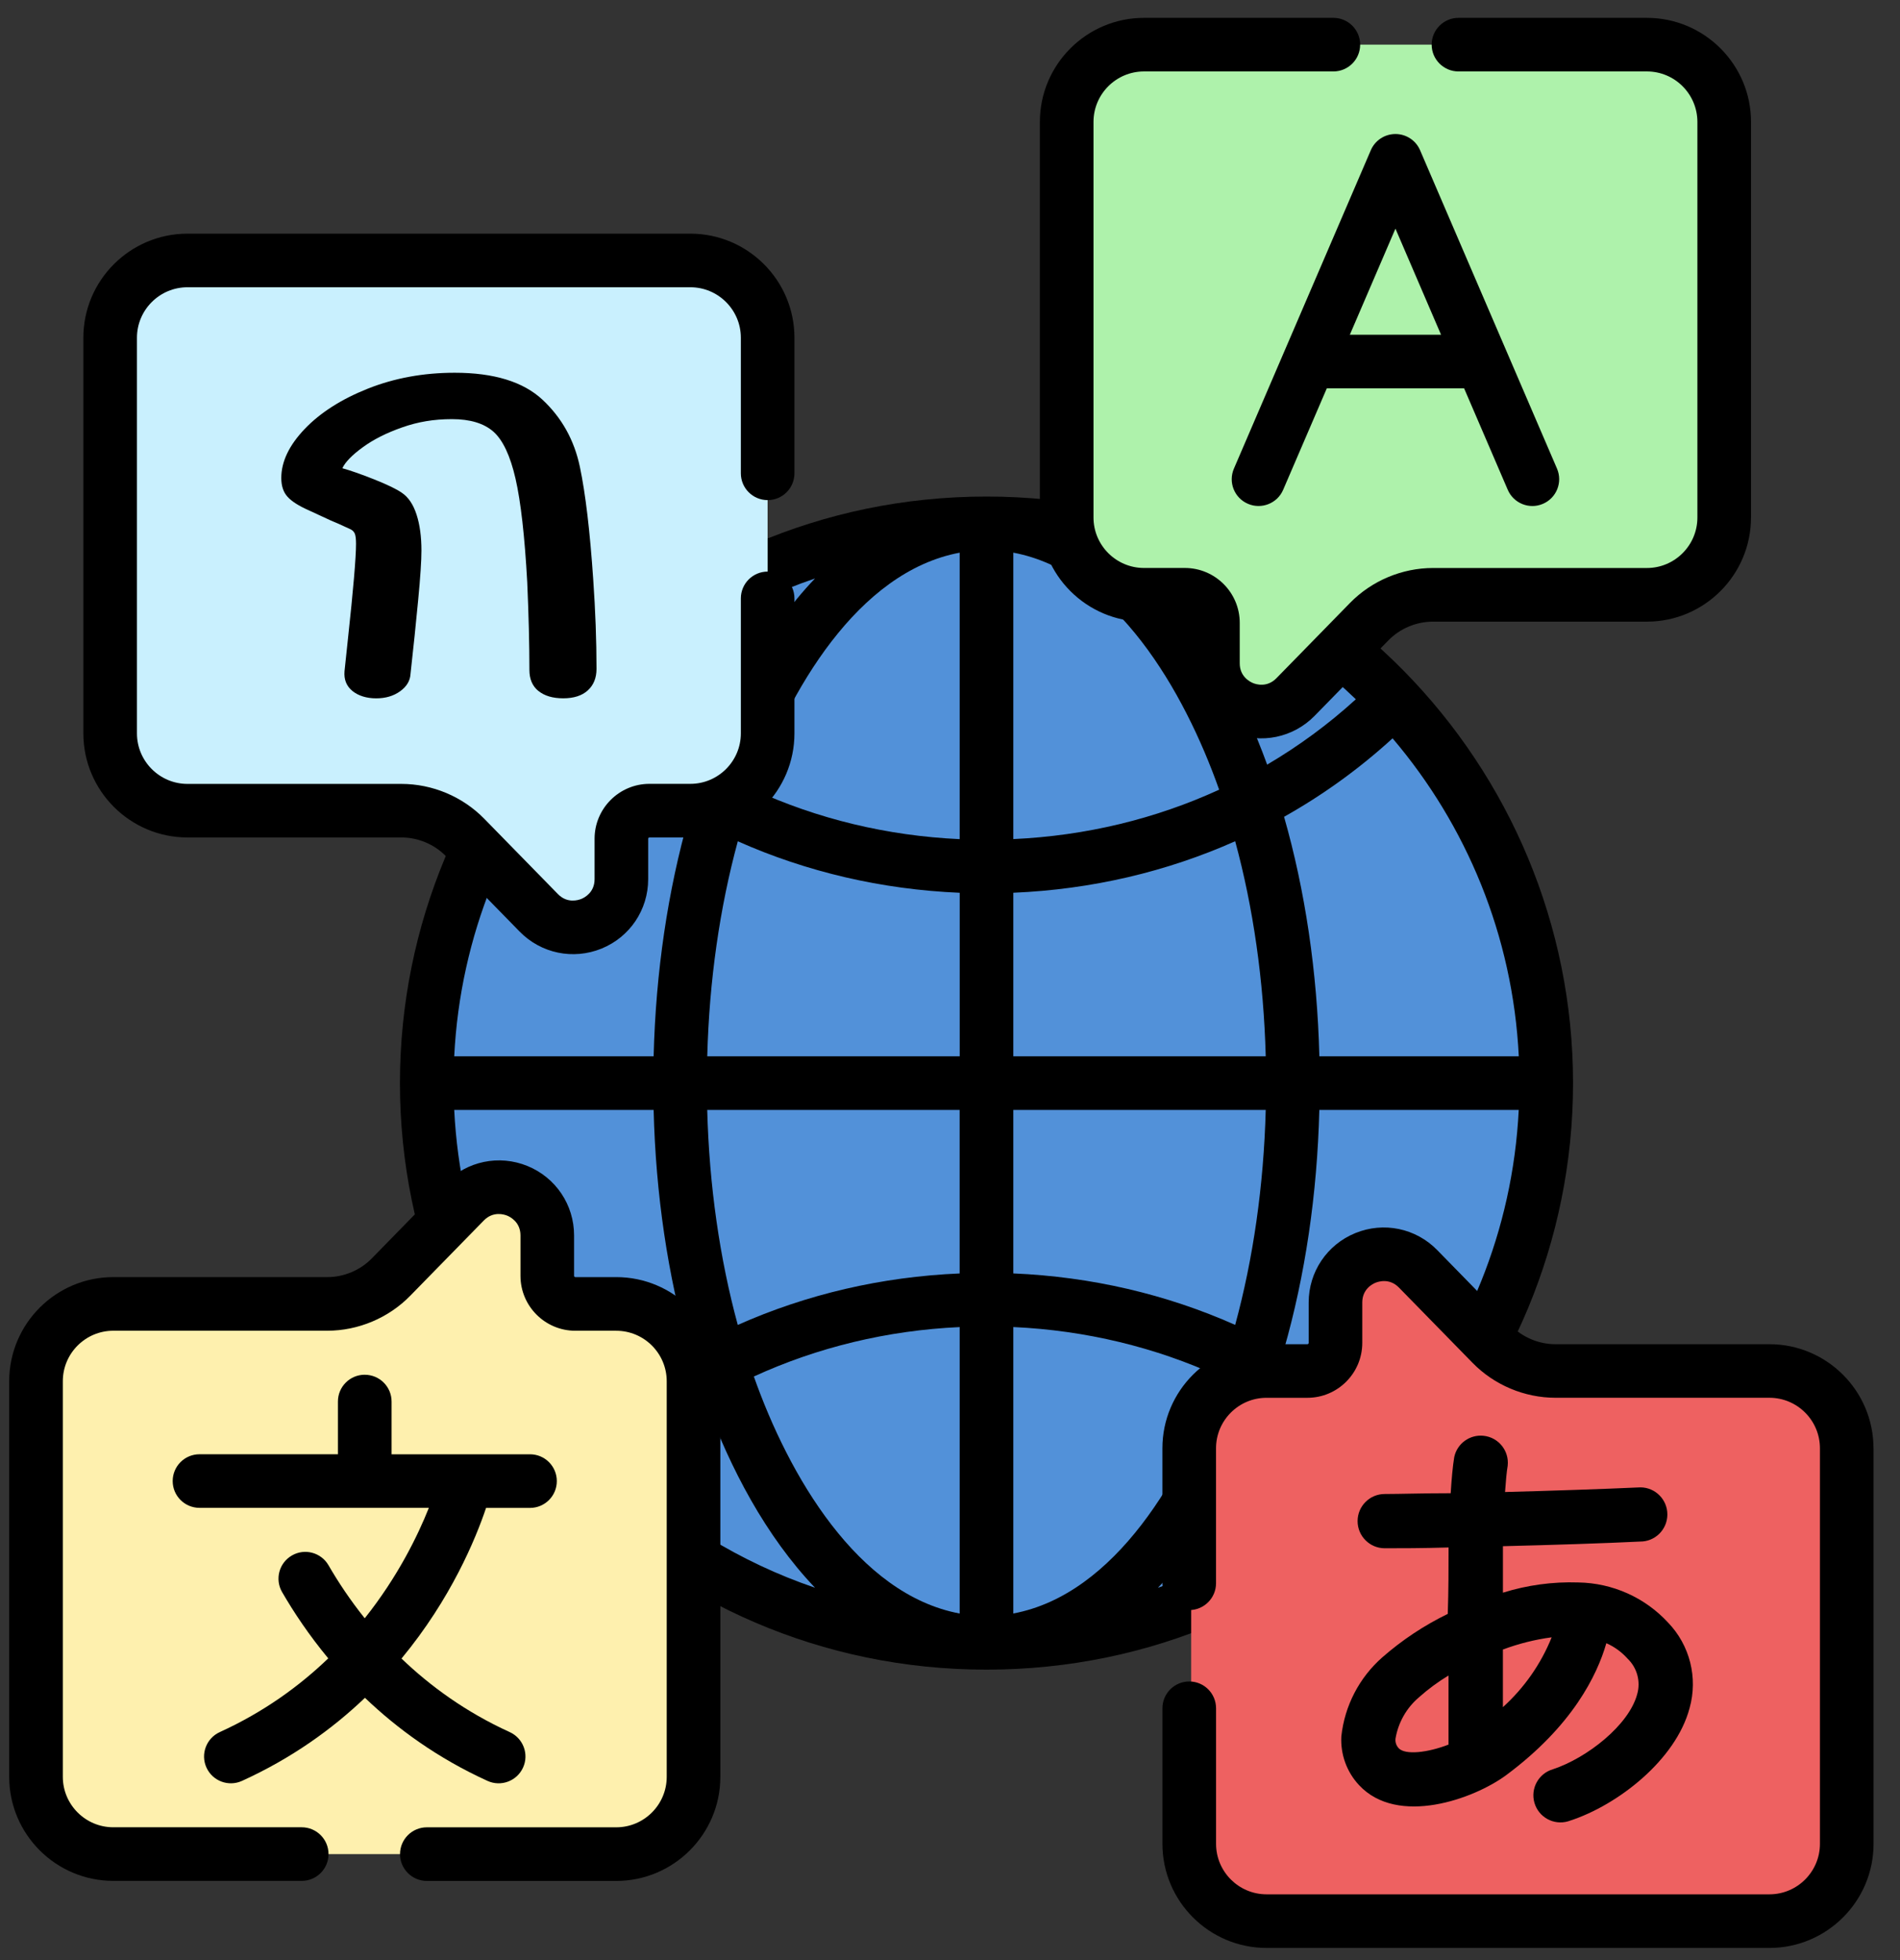
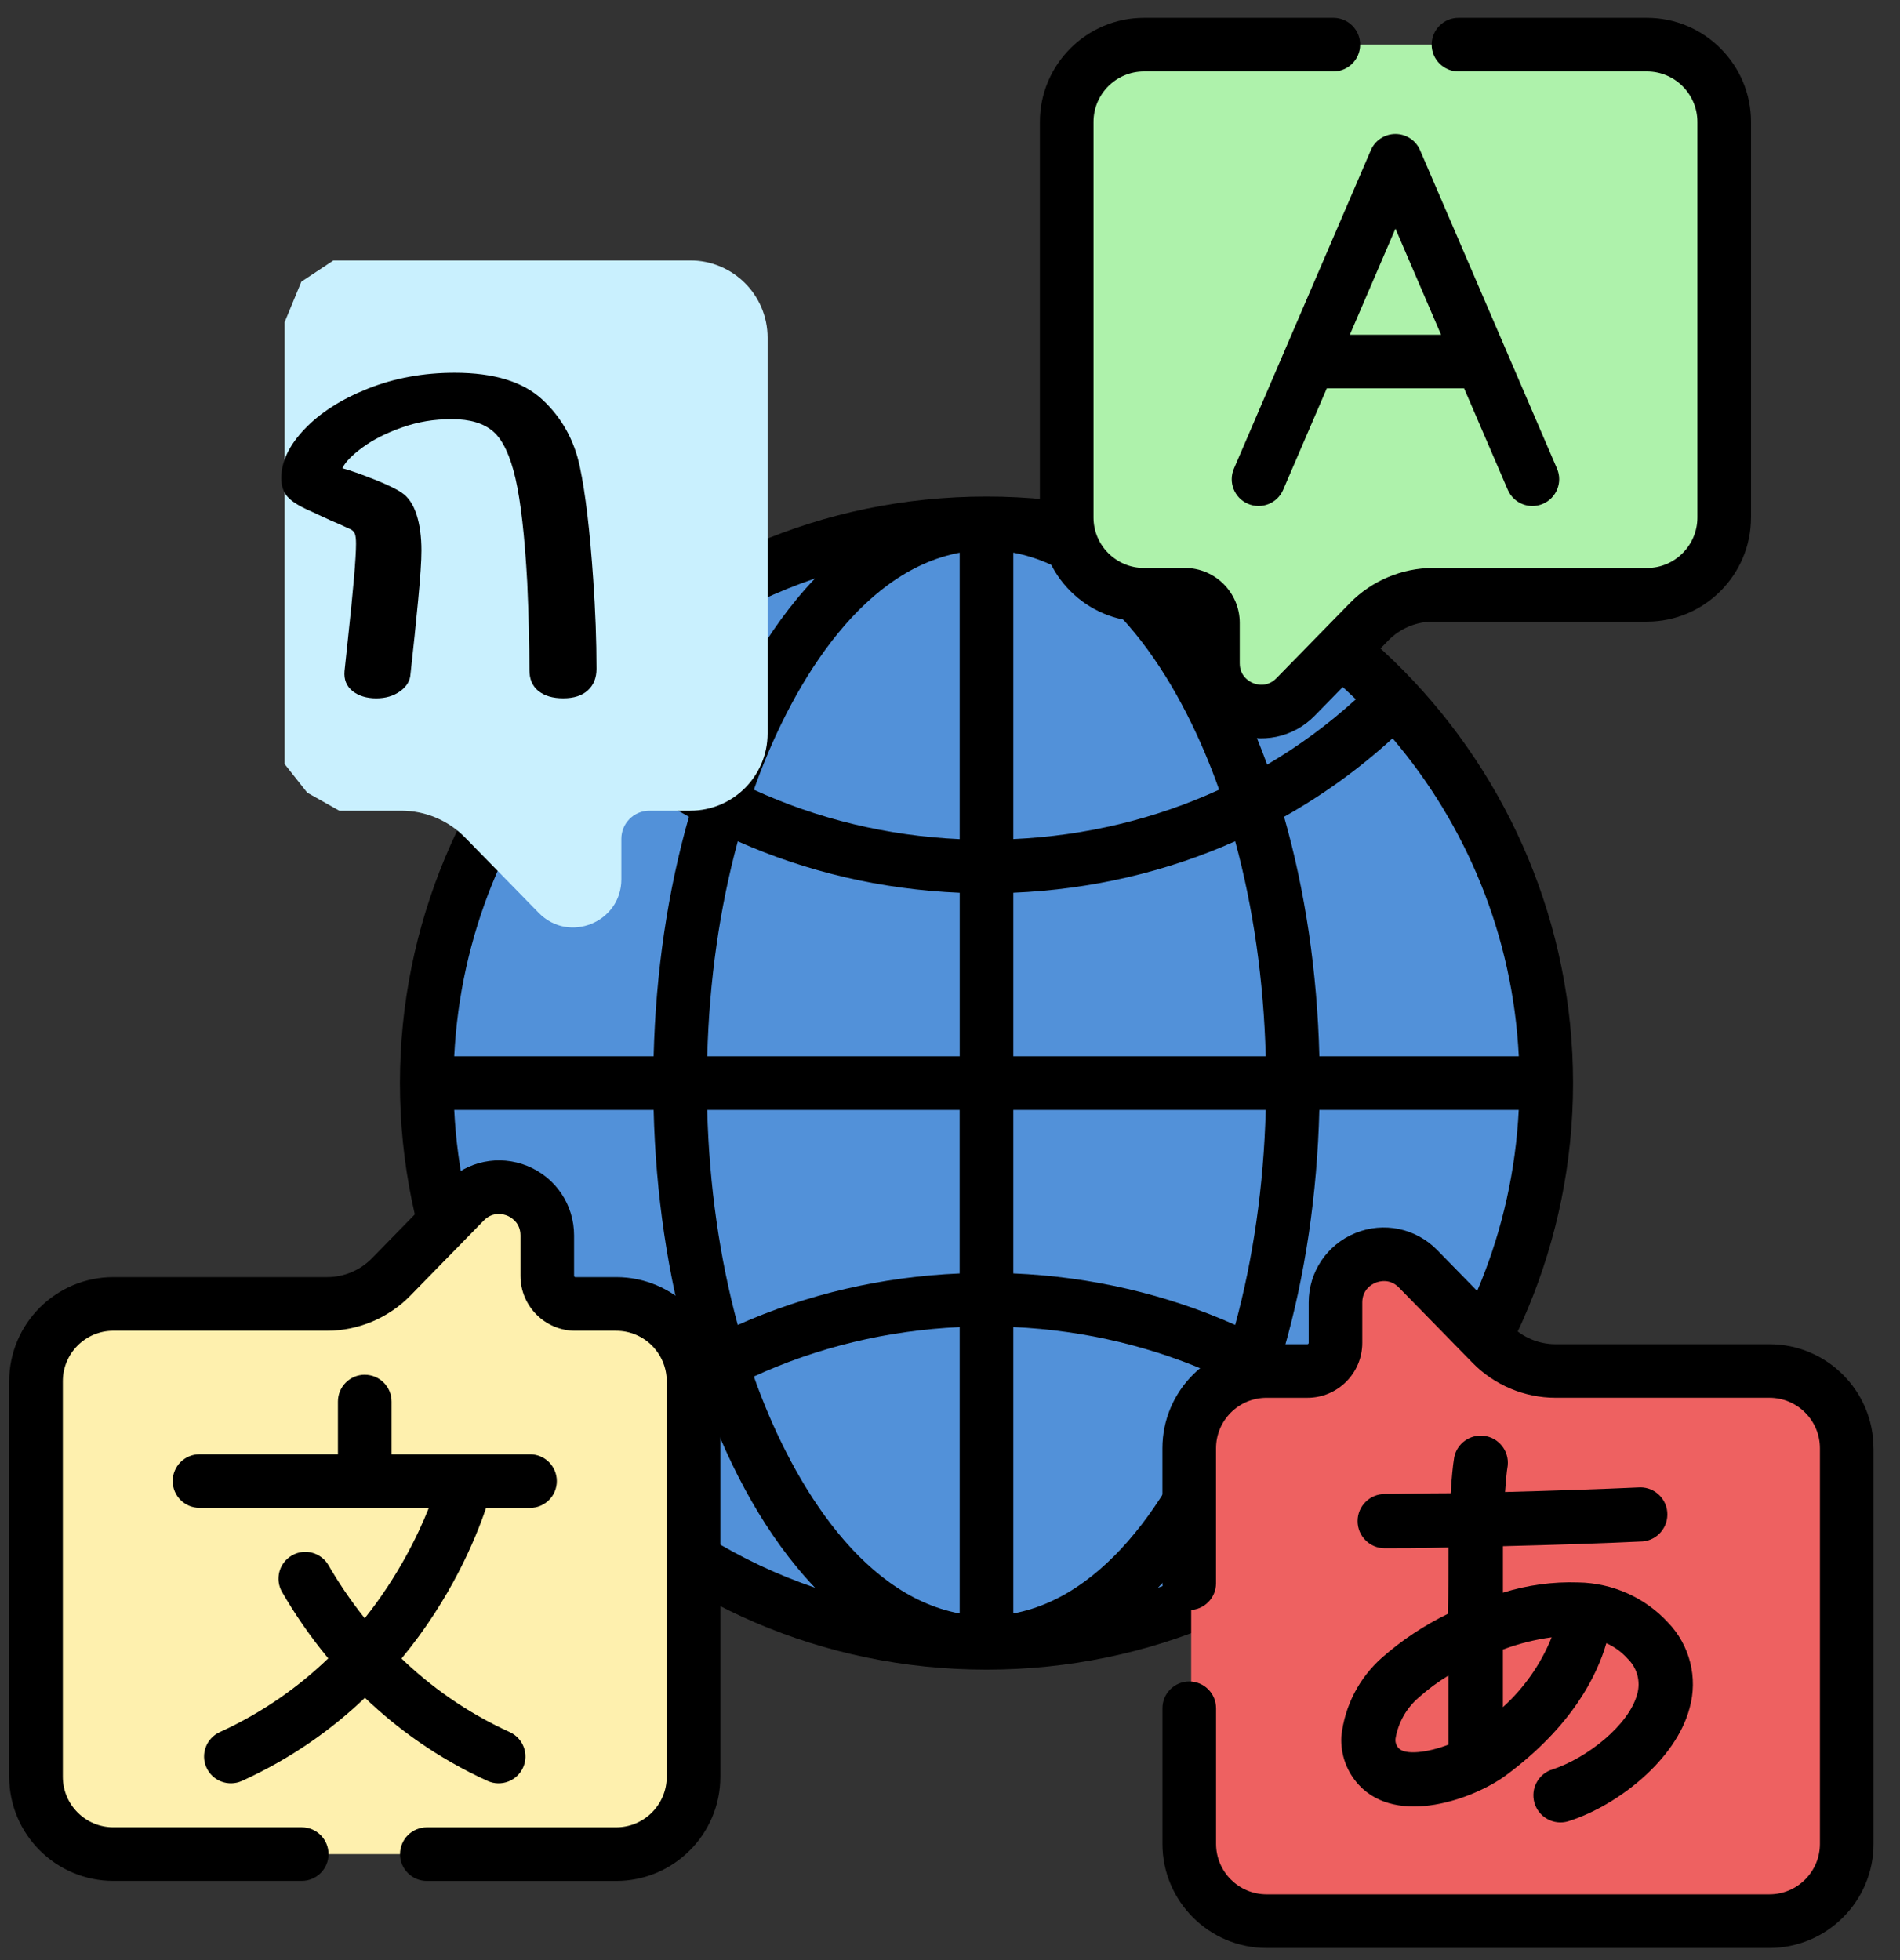
<svg xmlns="http://www.w3.org/2000/svg" width="63" height="65" viewBox="0 0 63 65" fill="none">
  <rect x="0" y="0" width="63" height="65" fill="#333333" stroke="none" />
  <g clip-path="url(#clip0_1224_14825)">
    <path d="M51.248 35.025C51.047 30.771 49.415 26.894 46.822 23.861L45.743 23.442L45.603 22.566C43.201 20.246 40.176 18.568 36.803 17.807L36.243 18.081H32.46L30.229 20.036L25.717 26.632L24.808 32.714V41.601L28.125 48.868L32.325 53.992L32.708 54.041L35.729 53.804L36.801 54.019C40.175 53.259 43.201 51.581 45.602 49.26L45.859 48.187L46.82 47.966C49.412 44.933 51.045 41.055 51.245 36.802L50.402 35.914L51.245 35.025H51.248Z" fill="#5291D9" />
    <path d="M26.275 35.914C26.275 29.049 28.879 22.794 33.152 18.081H29.076L28.615 17.807C25.241 18.567 22.215 20.246 19.813 22.566V23.206L18.595 23.861C16.003 26.894 14.37 30.772 14.17 35.025L15.113 35.914L14.17 36.802C14.37 41.056 16.003 44.933 18.595 47.966L19.813 48.079V49.261C22.215 51.581 25.24 53.261 28.614 54.02L29.331 53.598L32.708 54.043L33.376 53.99C28.969 49.25 26.273 42.897 26.273 35.914H26.275Z" fill="#5291D9" />
    <path d="M13.261 35.914C13.261 46.423 21.739 55.363 32.71 55.363C43.681 55.363 52.159 46.426 52.159 35.914C52.159 25.401 43.681 16.465 32.71 16.465C21.739 16.465 13.261 25.404 13.261 35.914ZM27.024 19.181C25.394 20.889 24.208 23.145 23.404 25.354C22.356 24.738 21.372 24.014 20.463 23.187C22.311 21.408 24.544 20.026 27.024 19.181ZM19.246 24.482C20.35 25.49 21.556 26.361 22.844 27.084C22.145 29.526 21.744 32.223 21.673 35.025H15.061C15.261 31.015 16.803 27.355 19.246 24.482ZM15.061 36.803H21.673C21.742 39.605 22.145 42.302 22.844 44.744C21.558 45.467 20.35 46.336 19.246 47.346C16.803 44.472 15.26 40.812 15.061 36.803ZM20.463 48.641C21.372 47.813 22.357 47.089 23.404 46.474C24.208 48.682 25.394 50.938 27.024 52.647C24.544 51.802 22.311 50.42 20.463 48.641ZM31.821 53.502C28.435 52.868 26.149 48.912 24.996 45.643C27.105 44.675 29.415 44.114 31.821 44.004V53.502ZM31.821 42.226C29.232 42.335 26.745 42.918 24.463 43.933C23.865 41.735 23.516 39.319 23.45 36.804H31.82V42.226H31.821ZM31.821 35.025H23.451C23.517 32.508 23.866 30.094 24.464 27.896C26.746 28.911 29.233 29.494 31.822 29.603V35.026L31.821 35.025ZM31.821 27.825C29.413 27.714 27.105 27.154 24.996 26.186C26.15 22.918 28.435 18.96 31.821 18.326V27.826V27.825ZM38.396 52.647C40.026 50.938 41.212 48.682 42.016 46.474C43.064 47.09 44.048 47.814 44.957 48.641C43.109 50.419 40.876 51.802 38.396 52.647ZM46.174 47.346C45.07 46.337 43.863 45.467 42.575 44.744C43.275 42.302 43.676 39.605 43.746 36.803H50.358C50.159 40.811 48.616 44.472 46.173 47.346H46.174ZM50.359 35.025H43.747C43.677 32.223 43.275 29.526 42.577 27.084C43.865 26.361 45.071 25.491 46.175 24.482C48.618 27.355 50.161 31.015 50.36 35.025H50.359ZM44.957 23.187C44.048 24.015 43.062 24.739 42.016 25.354C41.212 23.145 40.026 20.889 38.396 19.181C40.876 20.026 43.109 21.407 44.957 23.187ZM33.599 18.325C36.985 18.959 39.27 22.915 40.424 26.185C38.315 27.153 36.005 27.713 33.599 27.823V18.325ZM33.599 29.602C36.188 29.493 38.675 28.91 40.956 27.894C41.554 30.092 41.902 32.508 41.969 35.024H33.599V29.602ZM33.599 36.803H41.969C41.902 39.318 41.554 41.734 40.956 43.932C38.673 42.916 36.186 42.334 33.599 42.225V36.803ZM33.599 44.003C36.006 44.113 38.315 44.674 40.424 45.642C39.27 48.91 36.985 52.867 33.599 53.501V44.003Z" fill="black" />
    <path d="M54.608 1.48H42.914L42.123 1.887L41.086 3.457C41.086 3.457 40.562 18.89 41.086 18.89C41.61 18.89 43.406 20.194 43.406 20.194H45.917C46.39 19.89 46.943 19.723 47.514 19.723H54.607C56.023 19.723 57.17 18.576 57.17 17.16V4.043C57.17 2.627 56.023 1.48 54.607 1.48H54.608Z" fill="#AEF2AB" />
    <path d="M45.428 19.723H44.072C42.656 19.723 41.509 18.576 41.509 17.16V4.043C41.509 2.627 42.656 1.48 44.072 1.48H37.933C36.517 1.48 35.37 2.627 35.37 4.043V17.16C35.37 18.576 36.517 19.723 37.933 19.723H39.288C39.803 19.723 40.22 20.14 40.22 20.654V21.996C40.22 23.427 41.957 24.135 42.958 23.112L45.401 20.613C45.621 20.389 45.873 20.203 46.145 20.061C45.975 19.855 45.717 19.723 45.429 19.723H45.428Z" fill="#AEF2AB" />
    <path d="M46.27 4.444C45.914 4.444 45.593 4.655 45.453 4.982L40.914 15.539C40.72 15.991 40.928 16.513 41.38 16.706C41.83 16.899 42.354 16.692 42.547 16.241L43.994 12.877H48.547L49.994 16.241C50.188 16.691 50.71 16.901 51.161 16.706C51.613 16.512 51.82 15.989 51.627 15.539L47.087 4.982C46.948 4.656 46.627 4.444 46.271 4.444H46.27ZM44.758 11.099L46.27 7.581L47.782 11.099H44.757H44.758Z" fill="black" />
    <path d="M58.06 17.16V4.043C58.06 2.14 56.511 0.592 54.608 0.592H48.36C47.87 0.592 47.471 0.99 47.471 1.48C47.471 1.971 47.87 2.369 48.36 2.369H54.608C55.531 2.369 56.282 3.12 56.282 4.043V17.16C56.282 18.083 55.531 18.834 54.608 18.834H47.515C46.487 18.834 45.484 19.256 44.765 19.991L42.322 22.49C42.013 22.805 41.651 22.693 41.548 22.65C41.445 22.608 41.107 22.435 41.107 21.995V20.653C41.107 19.65 40.291 18.833 39.287 18.833H37.932C37.009 18.833 36.258 18.082 36.258 17.159V4.043C36.258 3.12 37.009 2.369 37.932 2.369H44.212C44.702 2.369 45.1 1.971 45.1 1.48C45.1 0.99 44.702 0.592 44.212 0.592H37.932C36.029 0.592 34.48 2.14 34.48 4.043V17.161C34.48 19.064 36.029 20.613 37.932 20.613H39.287C39.311 20.613 39.33 20.632 39.33 20.656V21.997C39.33 23.011 39.938 23.915 40.877 24.298C41.817 24.681 42.882 24.46 43.592 23.734L46.035 21.235C46.422 20.839 46.961 20.613 47.514 20.613H54.607C56.51 20.613 58.059 19.064 58.059 17.161L58.06 17.16Z" fill="black" />
    <path d="M22.891 8.637H11.055L9.992 9.34L9.438 10.683V25.336L10.188 26.284L11.25 26.881H13.307C14.103 26.881 14.865 27.202 15.421 27.771L17.864 30.27C18.864 31.293 20.603 30.585 20.603 29.154V27.813C20.603 27.298 21.02 26.881 21.534 26.881H22.89C24.305 26.881 25.452 25.734 25.452 24.318V11.199C25.452 9.783 24.305 8.636 22.89 8.636L22.891 8.637Z" fill="#C9F0FE" />
-     <path d="M9.793 24.317V11.199C9.793 9.783 10.94 8.636 12.356 8.636H6.216C4.8 8.636 3.653 9.783 3.653 11.199V24.316C3.653 25.732 4.8 26.879 6.216 26.879H12.354C10.939 26.879 9.792 25.732 9.792 24.316L9.793 24.317Z" fill="#C9F0FE" />
-     <path d="M2.764 24.317C2.764 26.22 4.313 27.769 6.216 27.769H13.308C13.862 27.769 14.401 27.995 14.787 28.391L17.23 30.89C17.941 31.617 19.008 31.835 19.945 31.454C20.885 31.071 21.492 30.167 21.492 29.153V27.811C21.492 27.788 21.511 27.769 21.535 27.769H22.891C24.794 27.769 26.342 26.22 26.342 24.317V19.842C26.342 19.351 25.944 18.953 25.454 18.953C24.963 18.953 24.565 19.351 24.565 19.842V24.317C24.565 25.24 23.814 25.991 22.891 25.991H21.535C20.532 25.991 19.715 26.808 19.715 27.811V29.153C19.715 29.595 19.377 29.767 19.274 29.808C19.171 29.849 18.81 29.963 18.501 29.648L16.057 27.149C15.338 26.413 14.336 25.993 13.307 25.993H6.216C5.293 25.993 4.541 25.241 4.541 24.318V11.199C4.541 10.276 5.293 9.525 6.216 9.525H22.891C23.814 9.525 24.565 10.276 24.565 11.199V15.695C24.565 16.185 24.963 16.583 25.454 16.583C25.944 16.583 26.342 16.185 26.342 15.695V11.199C26.342 9.296 24.794 7.748 22.891 7.748H6.216C4.313 7.748 2.764 9.296 2.764 11.199V24.316V24.317Z" fill="black" />
    <path d="M17.852 22.912C17.653 22.75 17.554 22.517 17.554 22.216C17.554 21.348 17.529 20.379 17.482 19.305C17.398 17.774 17.267 16.628 17.093 15.869C16.918 15.109 16.674 14.591 16.361 14.314C16.047 14.037 15.589 13.898 14.986 13.898C14.383 13.898 13.858 13.988 13.34 14.17C12.823 14.351 12.385 14.57 12.03 14.83C11.674 15.089 11.448 15.321 11.352 15.526C11.617 15.599 11.969 15.723 12.41 15.897C12.85 16.073 13.154 16.22 13.324 16.34C13.541 16.485 13.703 16.727 13.812 17.063C13.921 17.401 13.974 17.799 13.974 18.256C13.974 18.594 13.938 19.143 13.865 19.902C13.793 20.662 13.709 21.476 13.612 22.343C13.6 22.572 13.485 22.765 13.268 22.921C13.051 23.078 12.786 23.156 12.473 23.156C12.16 23.156 11.885 23.074 11.686 22.912C11.487 22.75 11.399 22.529 11.424 22.252L11.533 21.221C11.715 19.546 11.805 18.484 11.805 18.038C11.805 17.882 11.793 17.771 11.768 17.704C11.743 17.638 11.696 17.587 11.623 17.55C11.286 17.394 11.069 17.297 10.973 17.261L10.231 16.918C9.905 16.773 9.673 16.626 9.536 16.474C9.397 16.324 9.327 16.115 9.327 15.85C9.327 15.307 9.587 14.764 10.104 14.223C10.622 13.681 11.322 13.235 12.202 12.885C13.082 12.536 14.04 12.36 15.077 12.36C16.38 12.36 17.35 12.659 17.989 13.255C18.627 13.852 19.041 14.593 19.227 15.479C19.414 16.365 19.561 17.61 19.67 19.213C19.742 20.249 19.779 21.238 19.779 22.178C19.779 22.479 19.682 22.718 19.49 22.893C19.297 23.068 19.026 23.155 18.676 23.155C18.326 23.155 18.052 23.073 17.854 22.911L17.852 22.912Z" fill="black" />
    <path d="M20.431 43.236H19.075C18.561 43.236 18.144 42.819 18.144 42.305V40.963C18.144 39.532 16.407 38.825 15.406 39.847L12.962 42.346C12.802 42.51 12.626 42.651 12.436 42.772C12.407 42.79 12.376 42.807 12.346 42.825C12.312 42.845 12.277 42.865 12.242 42.884C11.817 43.111 11.339 43.235 10.848 43.235H3.757C2.341 43.235 1.194 44.382 1.194 45.798V58.916C1.194 60.332 2.341 61.479 3.757 61.479H14.292H20.431C21.847 61.479 22.994 60.332 22.994 58.916V45.799C22.994 44.383 21.847 43.236 20.431 43.236Z" fill="#FEF0AE" />
    <path d="M7.514 58.917V45.8C7.514 44.384 8.661 43.237 10.077 43.237H3.938C2.522 43.237 1.375 44.384 1.375 45.8V58.917C1.375 60.333 2.522 61.48 3.938 61.48H10.077C8.661 61.48 7.514 60.333 7.514 58.917Z" fill="#FEF0AE" />
    <path d="M0.305 45.799V58.916C0.305 60.82 1.854 62.367 3.757 62.367H10.005C10.495 62.367 10.893 61.969 10.893 61.479C10.893 60.988 10.495 60.59 10.005 60.59H3.757C2.834 60.59 2.083 59.839 2.083 58.916V45.799C2.083 44.876 2.834 44.125 3.757 44.125H10.85C11.878 44.125 12.881 43.703 13.6 42.968L16.043 40.469C16.352 40.154 16.714 40.267 16.817 40.309C16.92 40.351 17.258 40.524 17.258 40.965V42.306C17.258 43.31 18.074 44.126 19.078 44.126H20.433C21.356 44.126 22.107 44.877 22.107 45.8V58.917C22.107 59.84 21.356 60.591 20.433 60.591H14.153C13.663 60.591 13.264 60.989 13.264 61.48C13.264 61.971 13.663 62.369 14.153 62.369H20.433C22.336 62.369 23.885 60.82 23.885 58.917V45.799C23.885 43.896 22.336 42.347 20.433 42.347H19.078C19.054 42.347 19.035 42.328 19.035 42.305V40.964C19.035 39.949 18.427 39.045 17.488 38.662C16.548 38.28 15.483 38.5 14.773 39.226L12.33 41.725C11.943 42.121 11.404 42.347 10.851 42.347H3.757C1.854 42.347 0.305 43.896 0.305 45.799Z" fill="black" />
    <path d="M12.094 45.584C11.603 45.584 11.205 45.982 11.205 46.472V48.221H6.615C6.124 48.221 5.726 48.619 5.726 49.11C5.726 49.6 6.124 49.998 6.615 49.998H14.22C13.857 50.91 13.196 52.276 12.094 53.66C11.601 53.044 11.205 52.442 10.892 51.901C10.646 51.477 10.102 51.331 9.678 51.578C9.252 51.824 9.108 52.367 9.354 52.792C9.743 53.464 10.247 54.22 10.884 54.989C9.927 55.909 8.743 56.77 7.287 57.434C6.84 57.638 6.643 58.165 6.846 58.611C7.05 59.058 7.577 59.255 8.024 59.052C9.678 58.299 11.018 57.331 12.101 56.297C13.173 57.322 14.511 58.299 16.165 59.052C16.612 59.256 17.139 59.058 17.343 58.611C17.547 58.165 17.349 57.638 16.902 57.434C15.442 56.769 14.261 55.904 13.313 54.995C14.958 53.009 15.775 51.015 16.117 50H17.574C18.065 50 18.463 49.602 18.463 49.111C18.463 48.62 18.065 48.222 17.574 48.222H12.984V46.473C12.984 45.983 12.586 45.585 12.095 45.585L12.094 45.584Z" fill="black" />
    <path d="M59.209 44.919H54.447H52.281C51.443 44.919 50.641 44.598 50.056 44.029L47.483 41.53C46.43 40.508 44.602 41.215 44.602 42.646V43.988C44.602 44.502 44.163 44.919 43.622 44.919H42.195C40.706 44.919 39.497 46.066 39.497 47.482V60.6C39.497 62.016 40.705 63.163 42.195 63.163H53.07H59.209C60.625 63.163 61.772 62.016 61.772 60.6V47.483C61.772 46.067 60.625 44.92 59.209 44.92V44.919Z" fill="#EE6161" />
    <path d="M50.303 45.124C50.031 44.982 49.778 44.796 49.559 44.572L47.116 42.073C46.116 41.05 44.378 41.758 44.378 43.189V44.53C44.378 45.044 43.961 45.462 43.446 45.462H42.091C40.675 45.462 39.528 46.608 39.528 48.025V61.141C39.528 62.556 40.675 63.704 42.091 63.704H48.23C46.815 63.704 45.667 62.557 45.667 61.141V48.023C45.667 46.607 46.814 45.46 48.23 45.46H49.585C49.874 45.46 50.132 45.329 50.302 45.123L50.303 45.124Z" fill="#EE6161" />
    <path d="M62.121 48.023C62.121 46.12 60.573 44.572 58.67 44.572H51.577C51.024 44.572 50.485 44.346 50.098 43.95L47.655 41.451C46.944 40.723 45.878 40.505 44.941 40.887C44.001 41.27 43.393 42.174 43.393 43.188V44.529C43.393 44.553 43.374 44.572 43.35 44.572H41.995C40.092 44.572 38.543 46.12 38.543 48.023V52.499C38.543 52.989 38.941 53.388 39.432 53.388C39.922 53.388 40.321 52.989 40.321 52.499V48.023C40.321 47.1 41.072 46.349 41.995 46.349H43.35C44.354 46.349 45.17 45.533 45.17 44.529V43.188C45.17 42.746 45.508 42.574 45.611 42.533C45.714 42.491 46.076 42.377 46.385 42.693L48.828 45.191C49.547 45.927 50.55 46.348 51.578 46.348H58.671C59.594 46.348 60.345 47.099 60.345 48.022V61.139C60.345 62.062 59.594 62.813 58.671 62.813H41.996C41.073 62.813 40.322 62.062 40.322 61.139V56.644C40.322 56.153 39.924 55.755 39.433 55.755C38.943 55.755 38.544 56.153 38.544 56.644V61.139C38.544 63.042 40.093 64.591 41.996 64.591H58.671C60.574 64.591 62.123 63.042 62.123 61.139V48.022L62.121 48.023Z" fill="black" />
    <path d="M45.837 54.953C45.071 55.626 44.584 56.563 44.476 57.577C44.444 58.172 44.655 58.755 45.061 59.19C46.34 60.567 48.872 59.652 49.941 58.862C52.134 57.234 52.955 55.555 53.263 54.486C53.532 54.605 53.772 54.78 53.967 54.999C54.283 55.301 54.407 55.754 54.286 56.176C54.013 57.203 52.622 58.292 51.492 58.666C51.015 58.805 50.741 59.303 50.879 59.78C51.018 60.257 51.516 60.531 51.993 60.393C52.014 60.387 52.037 60.38 52.058 60.371C53.635 59.858 55.566 58.363 56.023 56.638C56.305 55.633 56.033 54.554 55.309 53.802C54.541 52.969 53.464 52.489 52.331 52.472C51.486 52.444 50.642 52.559 49.834 52.811V51.27C51.482 51.229 53.229 51.173 54.379 51.116C54.876 51.121 55.282 50.722 55.286 50.225C55.291 49.729 54.891 49.322 54.395 49.319C54.36 49.319 54.325 49.32 54.291 49.323C53.175 49.374 51.501 49.431 49.904 49.473C49.93 49.118 49.955 48.815 49.992 48.599C50.045 48.106 49.688 47.662 49.195 47.609C48.738 47.559 48.317 47.862 48.22 48.312C48.169 48.615 48.133 49.025 48.102 49.513C47.193 49.513 46.412 49.539 45.914 49.539C45.417 49.539 45.015 49.942 45.015 50.438C45.015 50.935 45.418 51.338 45.914 51.338C46.411 51.338 47.157 51.338 48.031 51.312C48.031 51.994 48.031 52.739 48.005 53.514C47.221 53.896 46.493 54.379 45.837 54.953ZM46.377 57.967C46.295 57.881 46.257 57.761 46.273 57.644C46.364 57.113 46.638 56.631 47.048 56.282C47.352 56.011 47.68 55.768 48.029 55.558V57.849C47.341 58.115 46.597 58.203 46.375 57.967H46.377ZM49.833 56.606V54.696C50.355 54.501 50.898 54.365 51.45 54.291C51.094 55.176 50.54 55.967 49.833 56.607V56.606Z" fill="black" />
  </g>
  <defs>
    <clipPath id="clip0_1224_14825">
      <rect width="61.816" height="64" fill="white" transform="translate(0.305 0.592)" />
    </clipPath>
  </defs>
</svg>